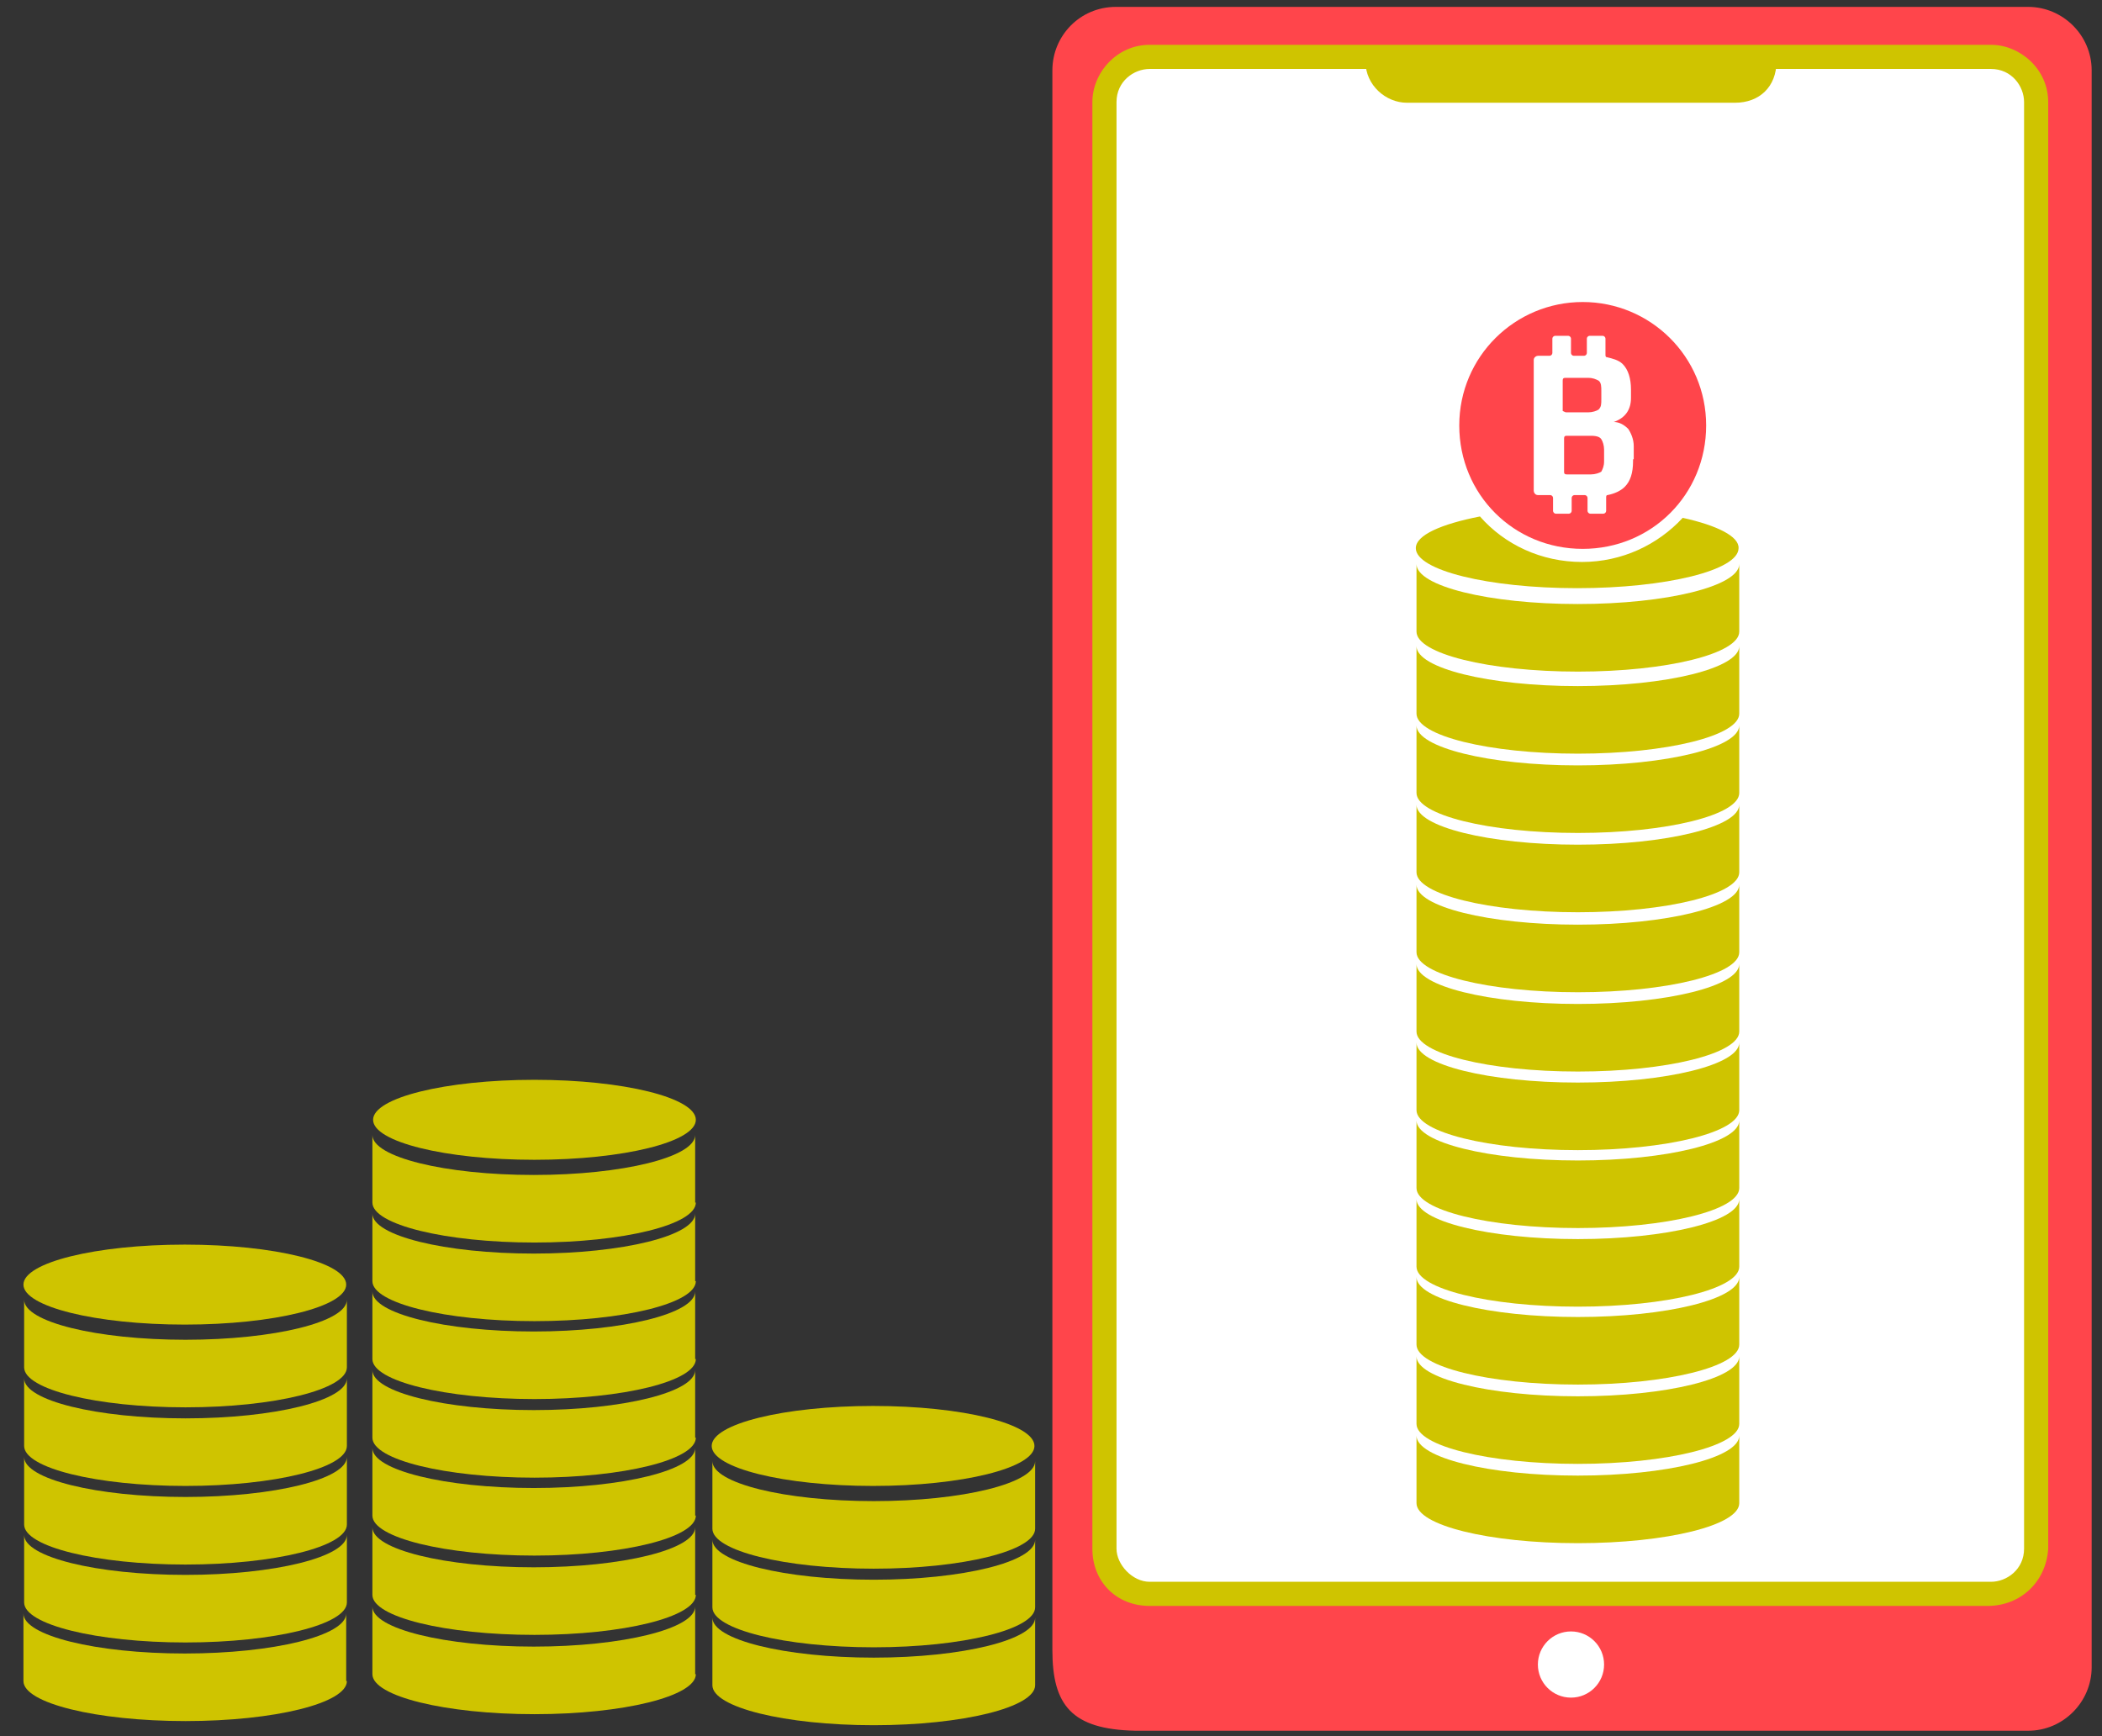
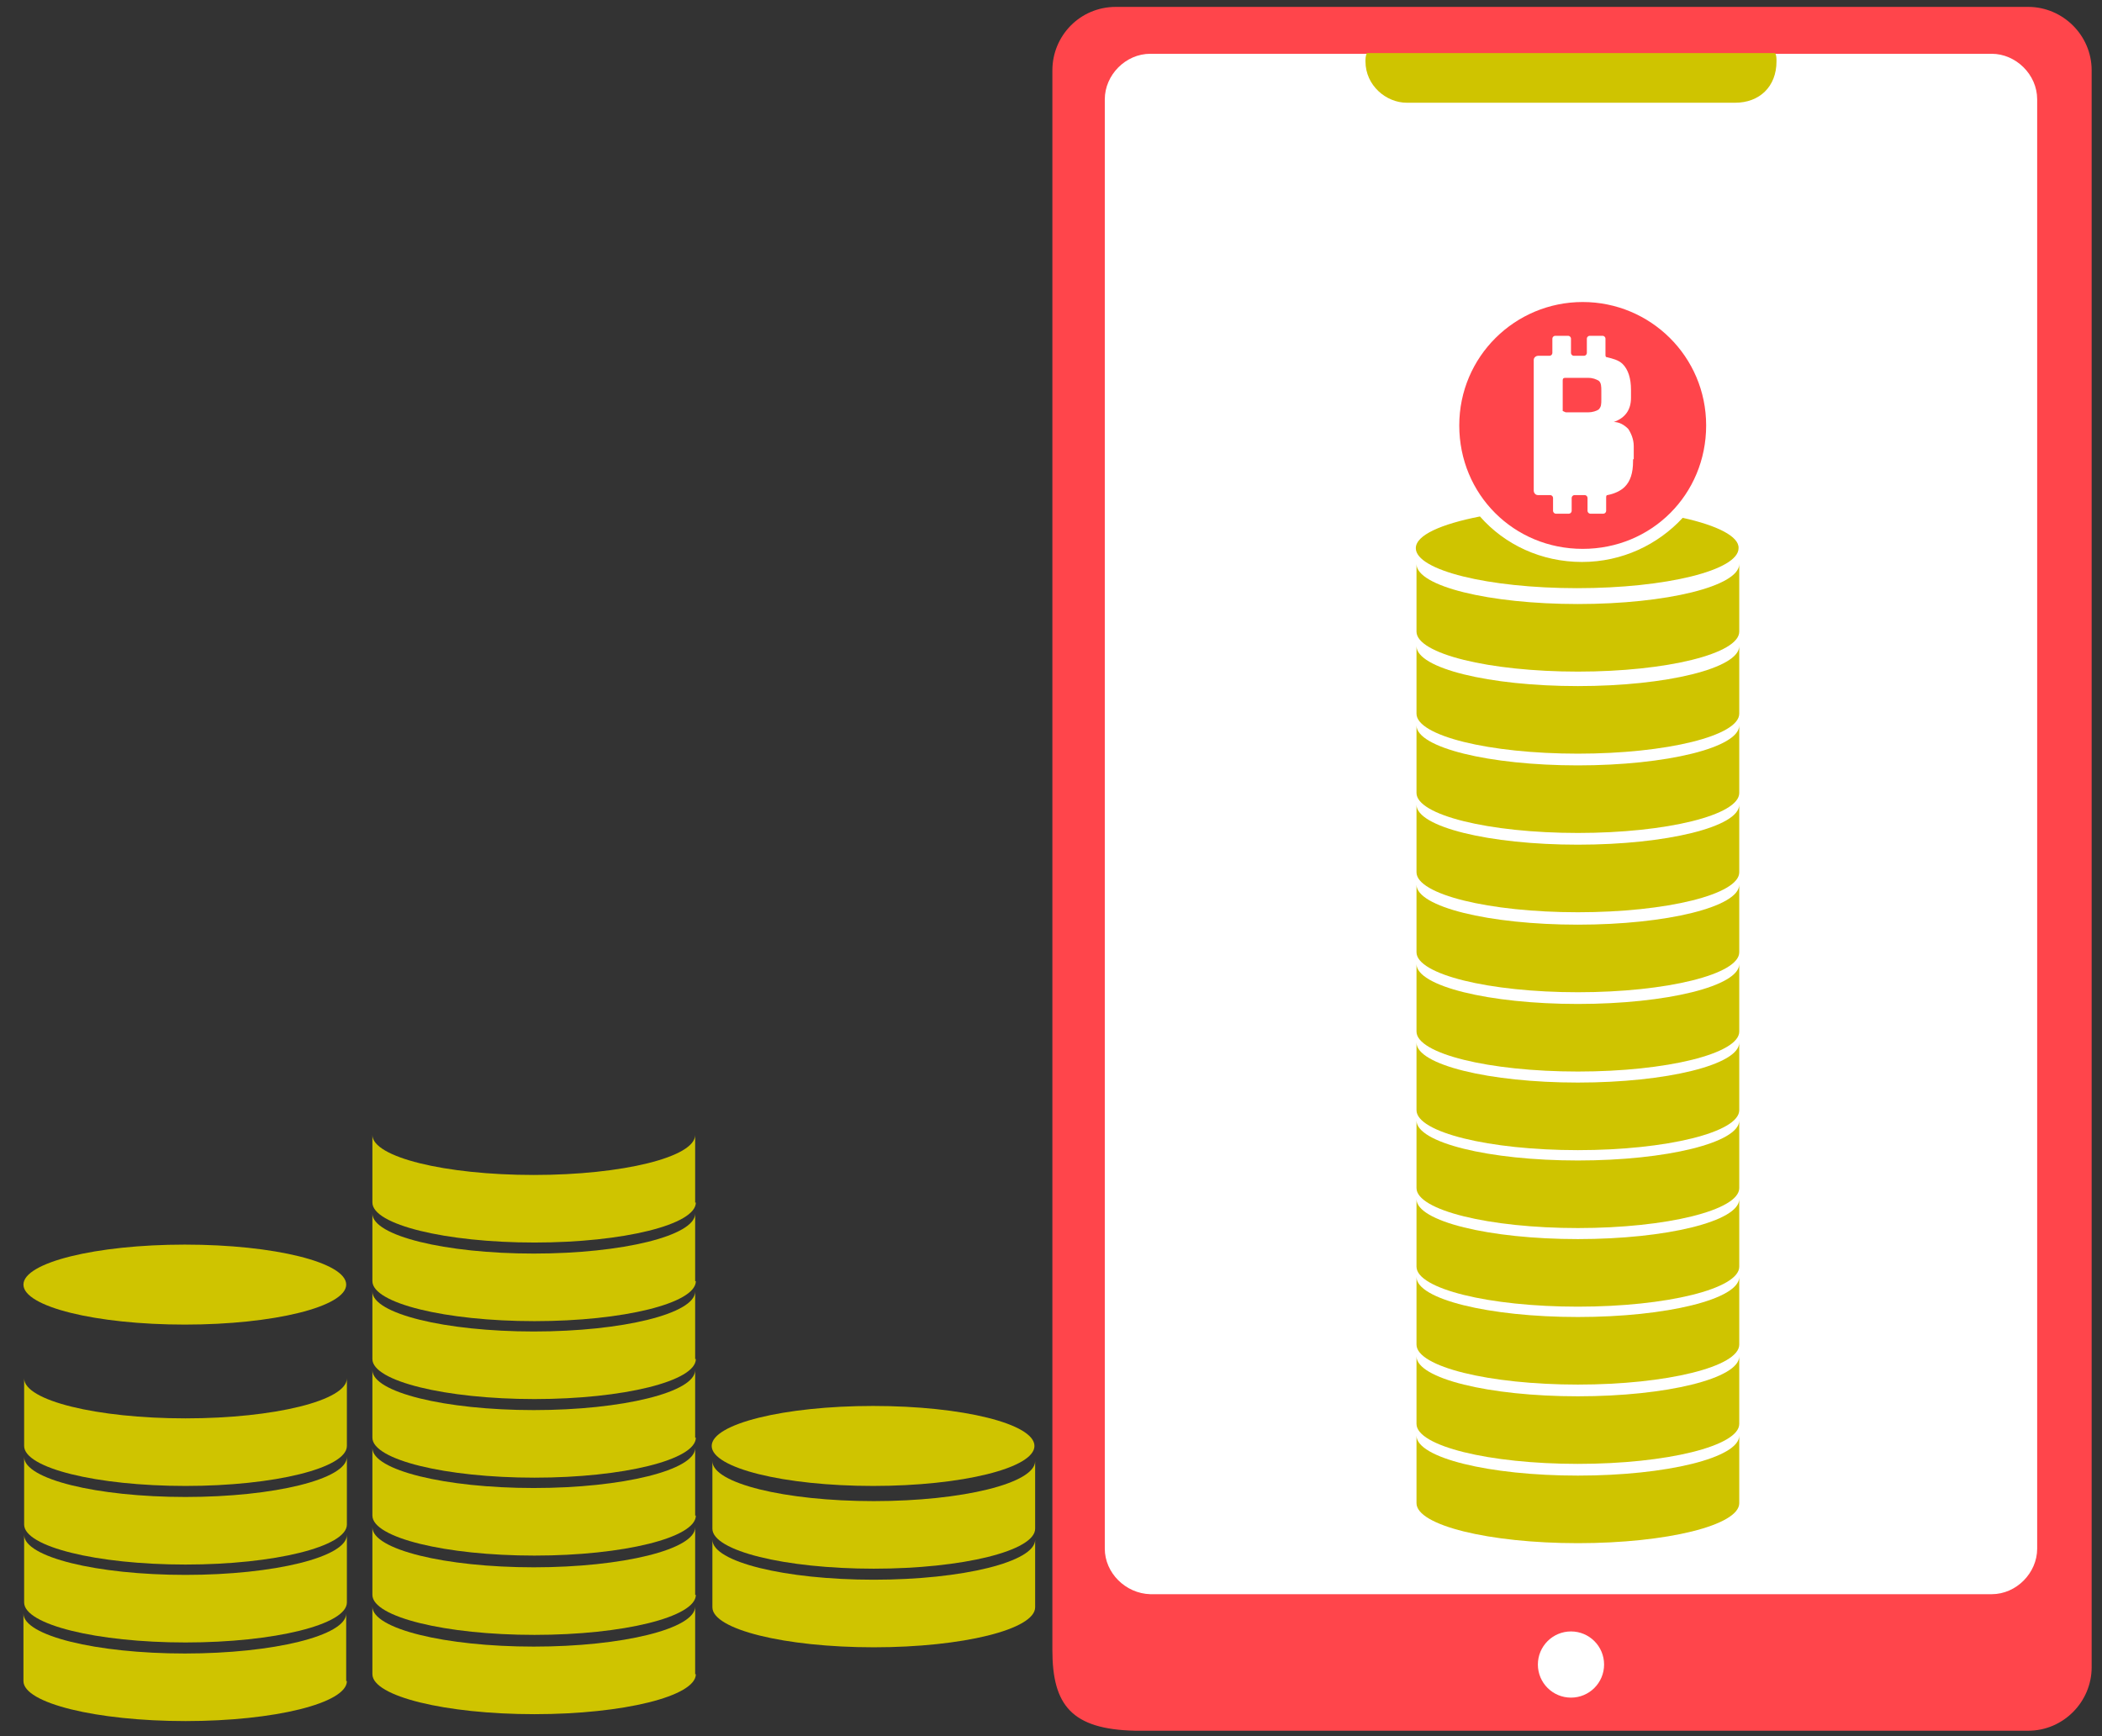
<svg xmlns="http://www.w3.org/2000/svg" version="1.1" id="Calque_1" x="0px" y="0px" viewBox="0 0 304.8 251.8" style="enable-background:new 0 0 304.8 251.8;" xml:space="preserve">
  <rect x="0" y="0" width="304.8" height="251.8" fill="#333333" stroke="none" />
  <style type="text/css">
	.st0{fill:#FF454B;}
	.st1{fill:#FFFFFF;}
	.st2{fill:#CFC400;}
</style>
  <g>
    <path class="st0" d="M152.6,239.3V10.2c0-5,4-9.2,9.2-9.2h132.3c5,0,9.2,4.1,9.2,9.2v231.6c0,5-4.1,9.2-9.2,9.2H164.6   C155.4,250.8,152.6,247.3,152.6,239.3z" />
  </g>
  <g>
    <path class="st1" d="M160.2,224.6V14.4c0-3.5,3-6.6,6.6-6.6h122c3.5,0,6.6,3,6.6,6.6v210.2c0,3.5-3,6.6-6.6,6.6h-122   C163.2,231.1,160.2,228.1,160.2,224.6z" />
-     <path class="st2" d="M288.2,232.9H166.7c-4.8,0-8.3-3.5-8.3-8.3V14.8c0-4.2,3.5-8.3,8.3-8.3h122c4.2,0,8.3,3.5,8.3,8.3v209.8   C296.7,229.4,293,232.9,288.2,232.9z M166.7,10c-2.3,0-4.8,1.8-4.8,4.8v209.8c0,2.3,2.3,4.8,4.8,4.8h122c2.3,0,4.8-1.8,4.8-4.8   V14.8c0-2.3-1.8-4.8-4.8-4.8H166.7z" />
  </g>
  <g>
    <circle class="st1" cx="227.8" cy="241.4" r="4.8" />
  </g>
  <path class="st2" d="M198.2,7.7C198,8.1,198,8.6,198,8.9c0,3.5,3,6,6,6h47.6c3.5,0,6-2.3,6-6c0-0.4,0-0.9-0.2-1.2  C257.6,7.7,198.2,7.7,198.2,7.7z" />
-   <path class="st2" d="M50.3,198.3c0,3.2-10.5,5.8-23.4,5.8s-23.4-2.6-23.4-5.8v-9.8c0,3.2,10.5,5.8,23.4,5.8s23.4-2.6,23.4-5.8V198.3  z" />
  <path class="st2" d="M50.3,209.7c0,3.2-10.5,5.8-23.4,5.8s-23.4-2.6-23.4-5.8v-9.8c0,3.2,10.5,5.8,23.4,5.8s23.4-2.6,23.4-5.8V209.7  z" />
  <path class="st2" d="M50.3,221.1c0,3.2-10.5,5.8-23.4,5.8s-23.4-2.6-23.4-5.8v-9.8c0,3.2,10.5,5.8,23.4,5.8s23.4-2.6,23.4-5.8V221.1  z" />
  <path class="st2" d="M50.3,232.4c0,3.2-10.5,5.8-23.4,5.8s-23.4-2.6-23.4-5.8v-9.8c0,3.2,10.5,5.8,23.4,5.8s23.4-2.6,23.4-5.8V232.4  z" />
  <path class="st2" d="M50.3,243.8c0,3.2-10.5,5.8-23.4,5.8S3.4,247,3.4,243.8V234c0,3.2,10.5,5.8,23.4,5.8s23.4-2.6,23.4-5.8V243.8z" />
  <path class="st2" d="M26.8,180.5c-12.9,0-23.4,2.6-23.4,5.8s10.5,5.8,23.4,5.8s23.4-2.6,23.4-5.8S39.8,180.5,26.8,180.5z" />
  <path class="st2" d="M150.1,221.7c0,3.2-10.5,5.8-23.4,5.8s-23.4-2.6-23.4-5.8v-9.8c0,3.2,10.5,5.8,23.4,5.8s23.4-2.6,23.4-5.8  V221.7z" />
  <path class="st2" d="M150.1,233.1c0,3.2-10.5,5.8-23.4,5.8s-23.4-2.6-23.4-5.8v-9.8c0,3.2,10.5,5.8,23.4,5.8s23.4-2.6,23.4-5.8  V233.1z" />
-   <path class="st2" d="M150.1,244.4c0,3.2-10.5,5.8-23.4,5.8s-23.4-2.6-23.4-5.8v-9.8c0,3.2,10.5,5.8,23.4,5.8s23.4-2.6,23.4-5.8  V244.4z" />
  <path class="st2" d="M126.6,203.9c-12.9,0-23.4,2.6-23.4,5.8s10.5,5.8,23.4,5.8s23.4-2.6,23.4-5.8S139.6,203.9,126.6,203.9z" />
  <path class="st2" d="M100.9,174.4c0,3.2-10.5,5.8-23.4,5.8S54,177.6,54,174.4v-9.8c0,3.2,10.5,5.8,23.4,5.8s23.4-2.6,23.4-5.8V174.4  z" />
  <path class="st2" d="M100.9,185.8c0,3.2-10.5,5.8-23.4,5.8S54,189,54,185.8V176c0,3.2,10.5,5.8,23.4,5.8s23.4-2.6,23.4-5.8V185.8z" />
  <path class="st2" d="M100.9,197.1c0,3.2-10.5,5.8-23.4,5.8S54,200.3,54,197.1v-9.8c0,3.2,10.5,5.8,23.4,5.8s23.4-2.6,23.4-5.8V197.1  z" />
  <path class="st2" d="M100.9,208.5c0,3.2-10.5,5.8-23.4,5.8S54,211.7,54,208.5v-9.8c0,3.2,10.5,5.8,23.4,5.8s23.4-2.6,23.4-5.8V208.5  z" />
  <path class="st2" d="M100.9,219.8c0,3.2-10.5,5.8-23.4,5.8S54,223,54,219.8v-9.8c0,3.2,10.5,5.8,23.4,5.8s23.4-2.6,23.4-5.8V219.8z" />
  <path class="st2" d="M100.9,231.3c0,3.2-10.5,5.8-23.4,5.8S54,234.5,54,231.3v-9.8c0,3.2,10.5,5.8,23.4,5.8s23.4-2.6,23.4-5.8V231.3  z" />
  <path class="st2" d="M100.9,242.8c0,3.2-10.5,5.8-23.4,5.8S54,246,54,242.8V233c0,3.2,10.5,5.8,23.4,5.8s23.4-2.6,23.4-5.8V242.8z" />
-   <path class="st2" d="M77.5,156.6c-12.9,0-23.4,2.6-23.4,5.8s10.5,5.8,23.4,5.8s23.4-2.6,23.4-5.8S90.4,156.6,77.5,156.6z" />
  <path class="st2" d="M252.2,149.6c0,3.2-10.5,5.8-23.4,5.8s-23.4-2.6-23.4-5.8v-9.8c0,3.2,10.5,5.8,23.4,5.8s23.4-2.6,23.4-5.8  V149.6z" />
  <path class="st2" d="M252.2,138.1c0,3.2-10.5,5.8-23.4,5.8s-23.4-2.6-23.4-5.8v-9.8c0,3.2,10.5,5.8,23.4,5.8s23.4-2.6,23.4-5.8  V138.1z" />
  <path class="st2" d="M252.2,126.5c0,3.2-10.5,5.8-23.4,5.8s-23.4-2.6-23.4-5.8v-9.8c0,3.2,10.5,5.8,23.4,5.8s23.4-2.6,23.4-5.8  V126.5z" />
  <path class="st2" d="M252.2,115c0,3.2-10.5,5.8-23.4,5.8s-23.4-2.6-23.4-5.8v-9.8c0,3.2,10.5,5.8,23.4,5.8s23.4-2.6,23.4-5.8V115z" />
  <path class="st2" d="M252.2,103.5c0,3.2-10.5,5.8-23.4,5.8s-23.4-2.6-23.4-5.8v-9.8c0,3.2,10.5,5.8,23.4,5.8s23.4-2.6,23.4-5.8  V103.5z" />
  <path class="st2" d="M252.2,161c0,3.2-10.5,5.8-23.4,5.8s-23.4-2.6-23.4-5.8v-9.8c0,3.2,10.5,5.8,23.4,5.8s23.4-2.6,23.4-5.8V161z" />
  <path class="st2" d="M252.2,172.3c0,3.2-10.5,5.8-23.4,5.8s-23.4-2.6-23.4-5.8v-9.8c0,3.2,10.5,5.8,23.4,5.8s23.4-2.6,23.4-5.8  V172.3z" />
  <path class="st2" d="M252.2,183.7c0,3.2-10.5,5.8-23.4,5.8s-23.4-2.6-23.4-5.8v-9.8c0,3.2,10.5,5.8,23.4,5.8s23.4-2.6,23.4-5.8  V183.7z" />
  <path class="st2" d="M252.2,195c0,3.2-10.5,5.8-23.4,5.8s-23.4-2.6-23.4-5.8v-9.8c0,3.2,10.5,5.8,23.4,5.8s23.4-2.6,23.4-5.8V195z" />
  <path class="st2" d="M252.2,206.5c0,3.2-10.5,5.8-23.4,5.8s-23.4-2.6-23.4-5.8v-9.8c0,3.2,10.5,5.8,23.4,5.8s23.4-2.6,23.4-5.8  V206.5z" />
  <path class="st2" d="M252.2,218c0,3.2-10.5,5.8-23.4,5.8s-23.4-2.6-23.4-5.8v-9.8c0,3.2,10.5,5.8,23.4,5.8s23.4-2.6,23.4-5.8V218z" />
  <path class="st2" d="M252.2,91.6c0,3.2-10.5,5.8-23.4,5.8s-23.4-2.6-23.4-5.8v-9.8c0,3.2,10.5,5.8,23.4,5.8s23.4-2.6,23.4-5.8V91.6z  " />
  <g>
    <path class="st0" d="M229.5,43.8c-9.8,0-17.9,7.9-17.9,17.9s7.9,17.9,17.9,17.9s17.9-7.9,17.9-17.9S239.3,43.8,229.5,43.8z    M236.8,66.9c0,1.7-0.4,2.9-1.2,3.7c-0.6,0.6-1.5,1-2.5,1.2c-0.2,0-0.2,0.2-0.2,0.4v1.9c0,0.2-0.2,0.4-0.4,0.4h-1.9   c-0.2,0-0.4-0.2-0.4-0.4v-1.9c0-0.2-0.2-0.4-0.4-0.4h-1.5c-0.2,0-0.4,0.2-0.4,0.4v1.9c0,0.2-0.2,0.4-0.4,0.4h-1.9   c-0.2,0-0.4-0.2-0.4-0.4v-1.9c0-0.2-0.2-0.4-0.4-0.4H223c-0.4,0-0.6-0.4-0.6-0.6v-19c0-0.4,0.4-0.6,0.6-0.6h1.7   c0.2,0,0.4-0.2,0.4-0.4v-2.1c0-0.2,0.2-0.4,0.4-0.4h1.9c0.2,0,0.4,0.2,0.4,0.4v2.1c0,0.2,0.2,0.4,0.4,0.4h1.5   c0.2,0,0.4-0.2,0.4-0.4v-2.1c0-0.2,0.2-0.4,0.4-0.4h1.9c0.2,0,0.4,0.2,0.4,0.4v2.3c0,0.2,0,0.4,0.2,0.4c0.8,0.2,1.7,0.4,2.3,1   c0.8,0.8,1.2,2.1,1.2,3.7v1.2c0,1.7-0.8,2.9-2.5,3.5c0.8,0,1.5,0.4,2.1,1c0.4,0.6,0.8,1.5,0.8,2.5v1.9H236.8z" />
    <path class="st0" d="M227.2,59.8h3.1c0.6,0,1.2-0.2,1.5-0.4c0.4-0.4,0.4-0.8,0.4-1.5v-1.2c0-0.6,0-1.2-0.4-1.5   c-0.4-0.2-0.8-0.4-1.5-0.4H227c-0.2,0-0.4,0-0.4,0.4v4.4C227,59.8,227,59.8,227.2,59.8z" />
-     <path class="st0" d="M230.7,63.2h-3.5c-0.2,0-0.4,0-0.4,0.4v4.8c0,0.2,0,0.4,0.4,0.4h3.5c0.6,0,1.2-0.2,1.5-0.4   c0.2-0.4,0.4-0.8,0.4-1.5v-1.7c0-0.6-0.2-1.2-0.4-1.5C232,63.4,231.6,63.2,230.7,63.2z" />
  </g>
  <g>
    <g>
      <path class="st2" d="M244,75.1c-3.6,3.9-8.8,6.4-14.6,6.4c-5.9,0-11.2-2.5-14.8-6.6c-5.6,1.1-9.3,2.7-9.3,4.6    c0,3.2,10.5,5.8,23.4,5.8s23.4-2.6,23.4-5.8C252.2,77.8,249,76.2,244,75.1z" />
    </g>
  </g>
</svg>